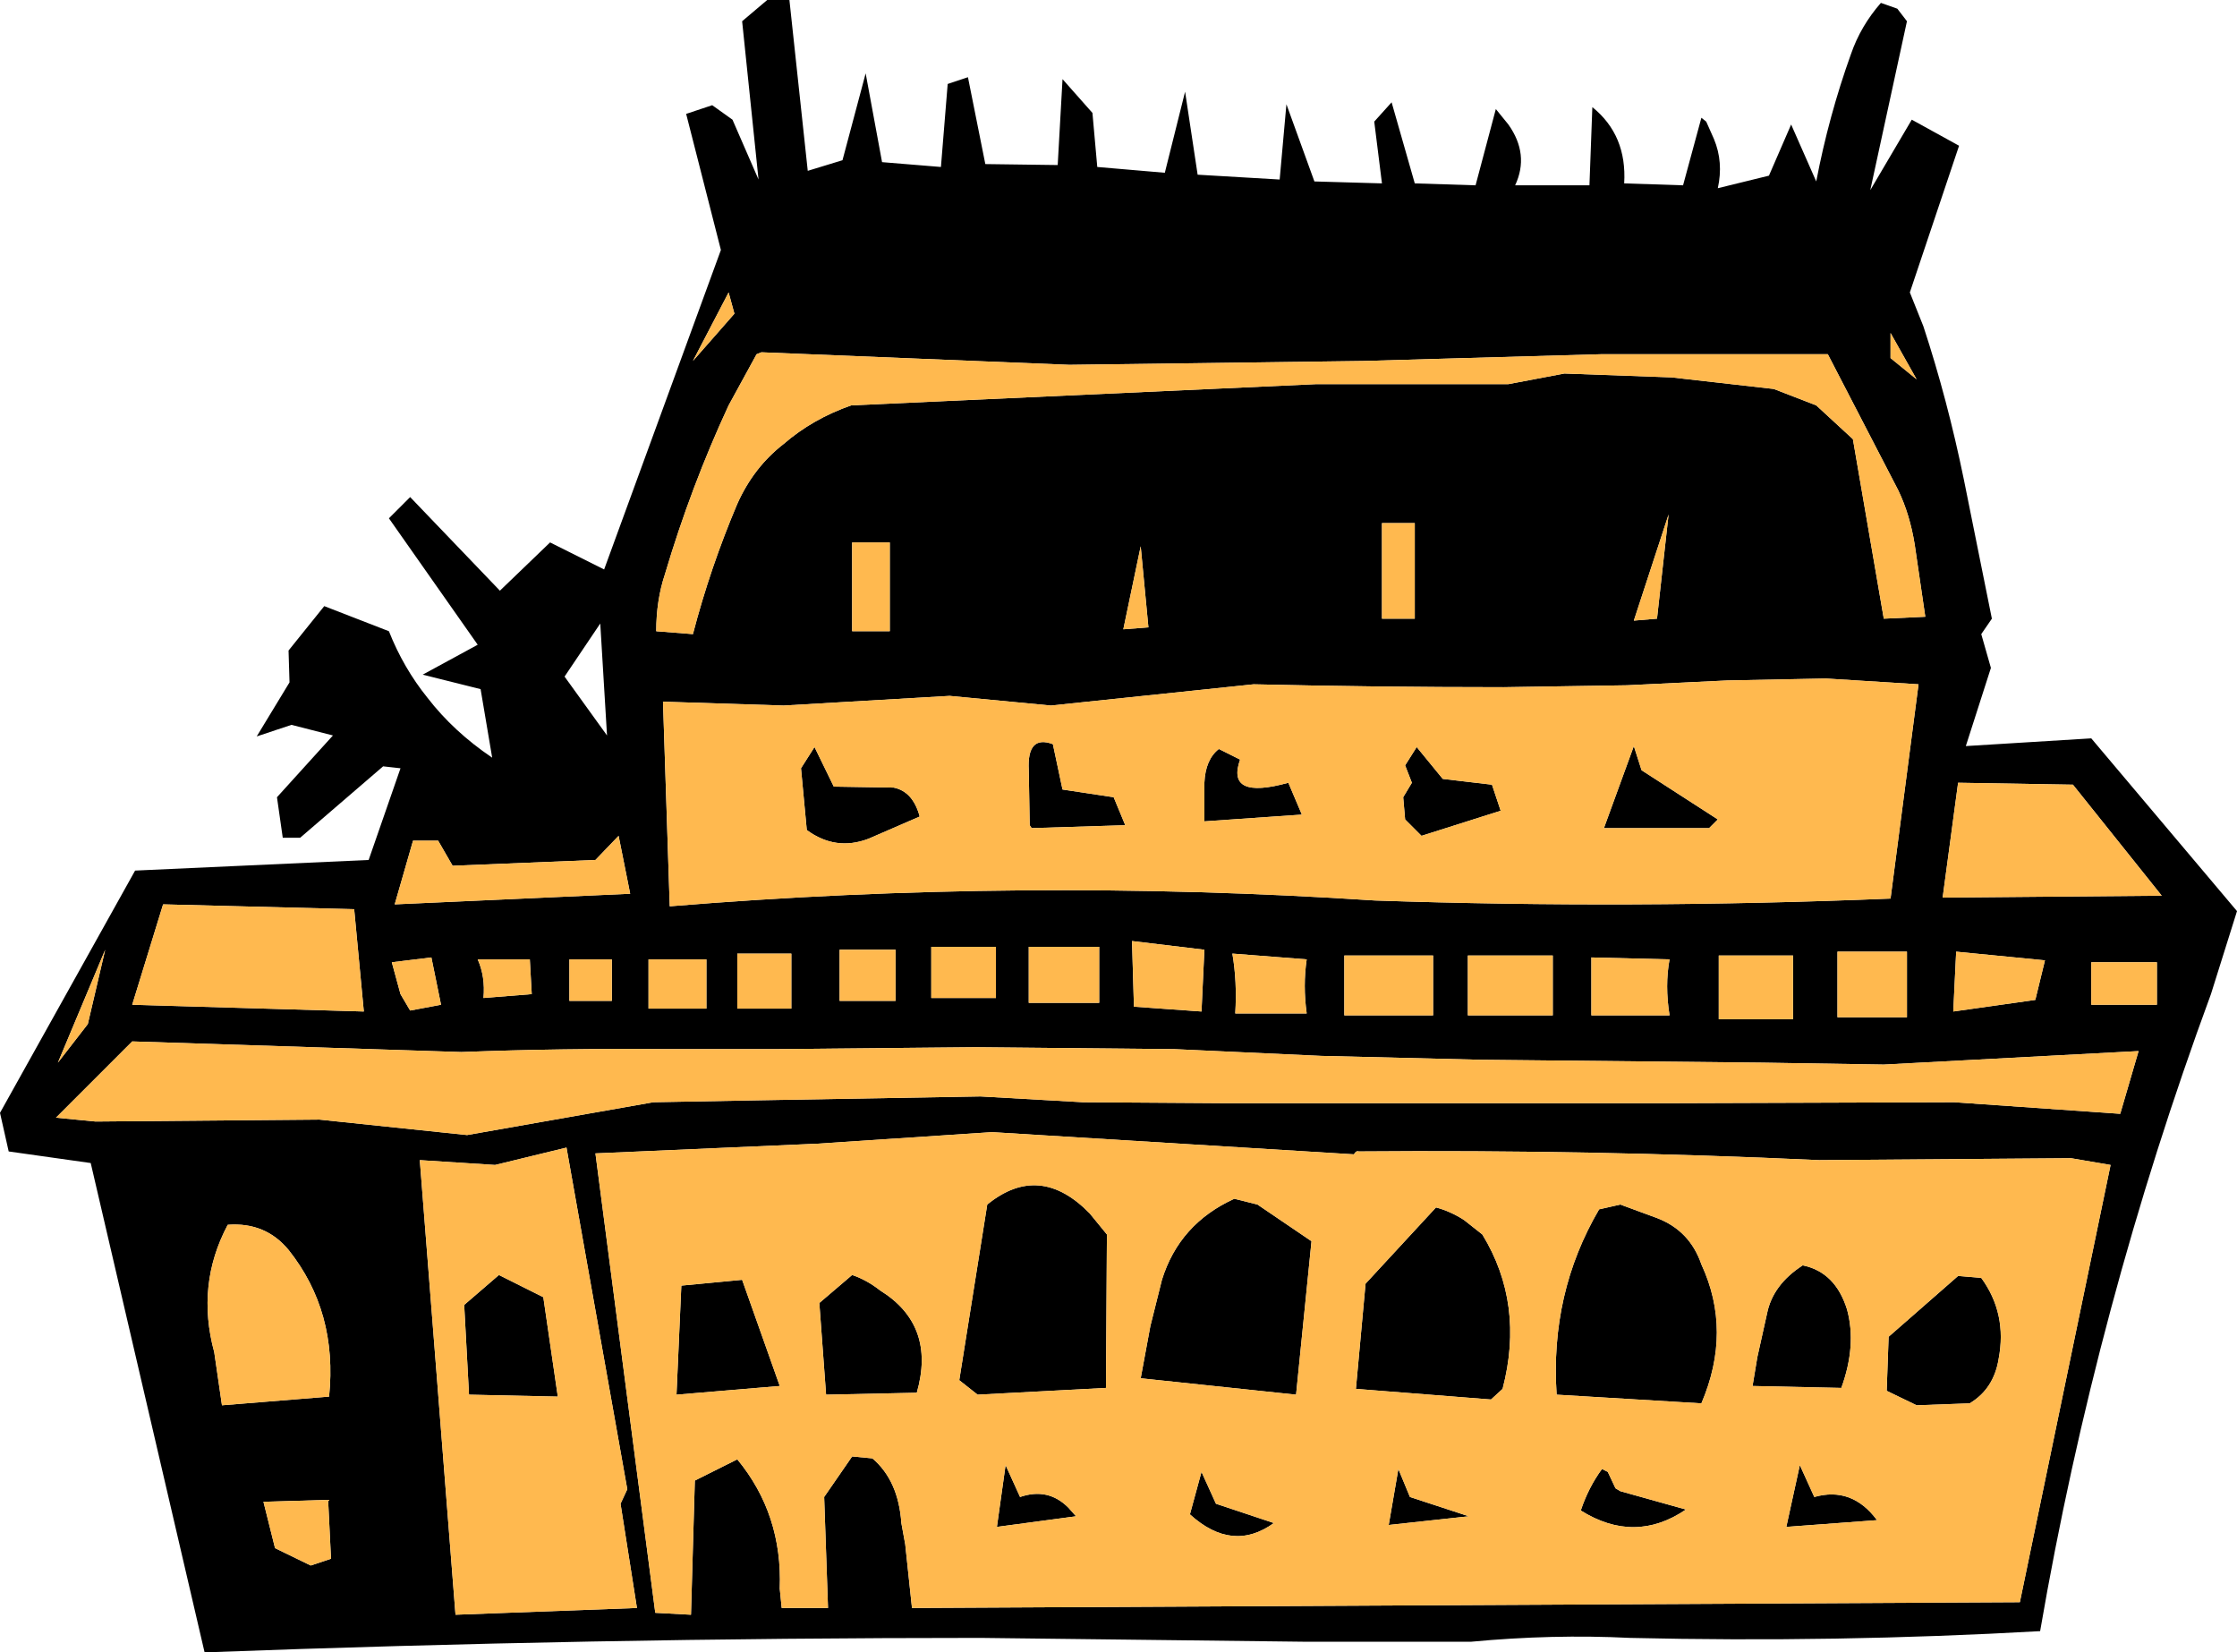
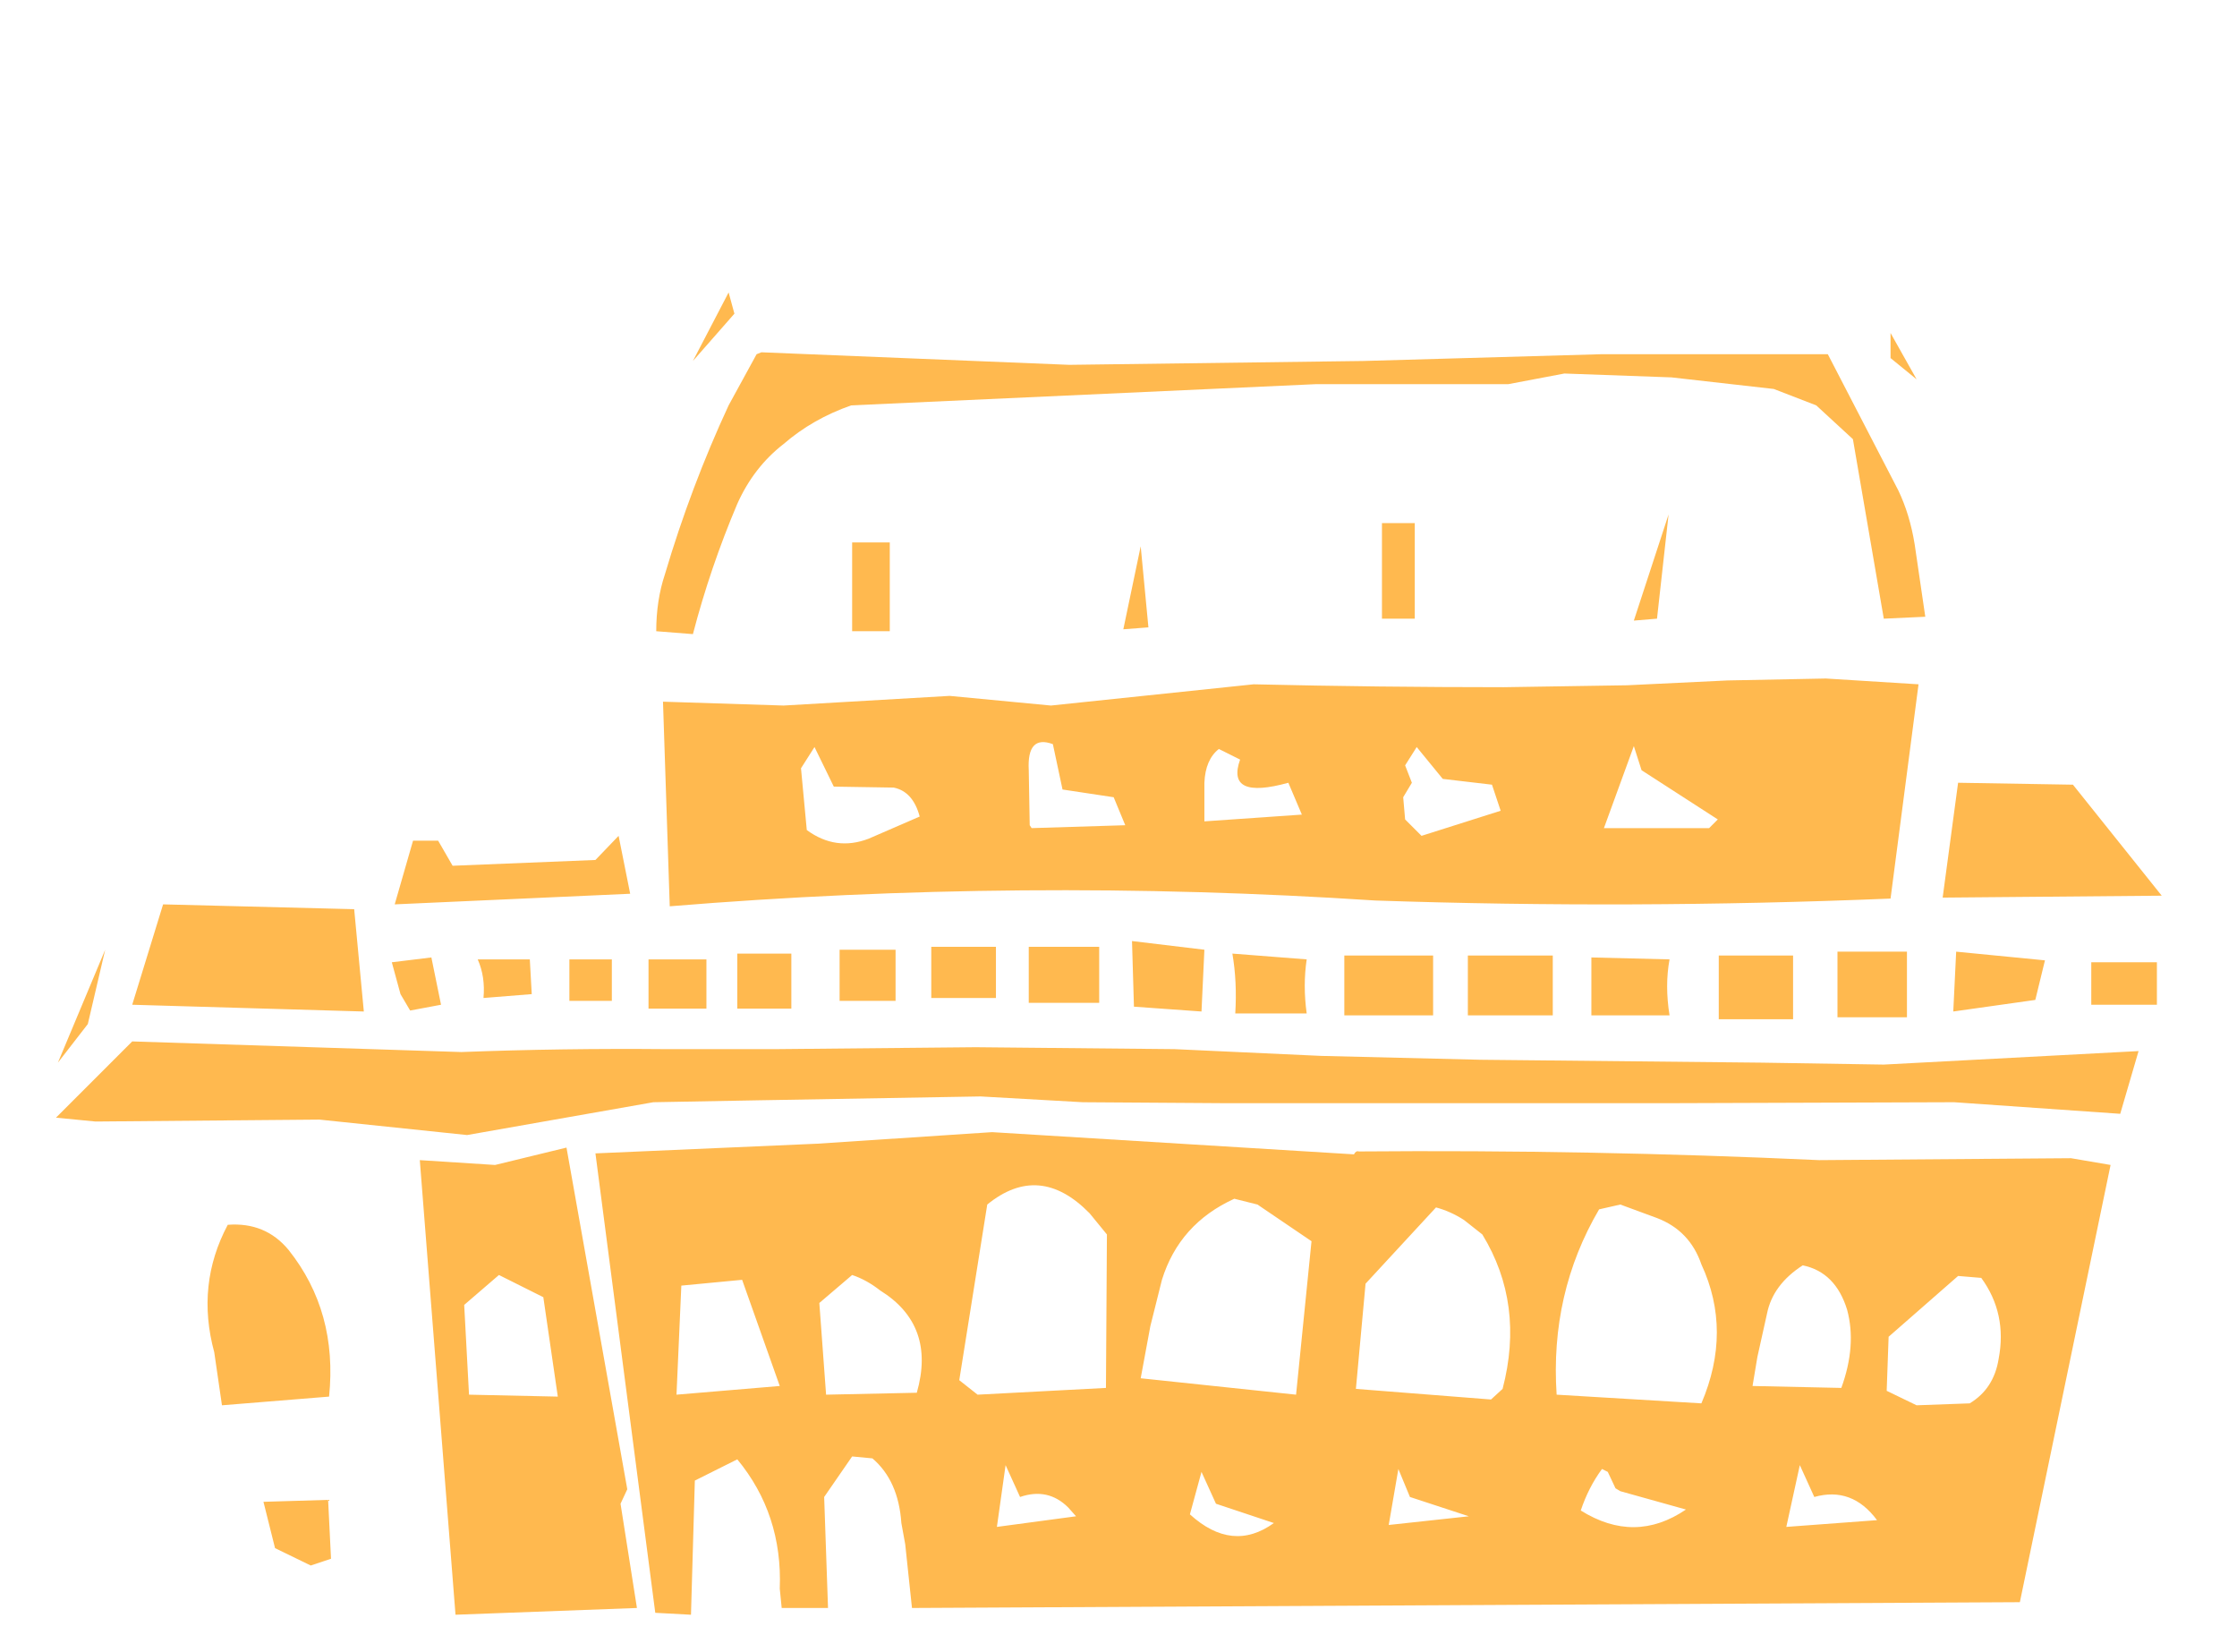
<svg xmlns="http://www.w3.org/2000/svg" height="85.6px" width="115.9px">
  <g transform="matrix(1.0, 0.0, 0.0, 1.0, 58.75, 53.8)">
-     <path d="M37.15 -51.0 Q37.65 -52.45 38.7 -53.65 L39.55 -53.35 40.05 -52.7 38.15 -43.95 40.3 -47.6 42.75 -46.25 40.2 -38.65 40.9 -36.9 Q42.15 -33.1 43.0 -28.95 L44.45 -21.75 43.9 -20.95 44.4 -19.2 43.1 -15.15 49.6 -15.55 57.15 -6.6 55.8 -2.3 Q49.85 13.85 46.95 30.7 36.35 31.3 25.7 31.05 21.7 30.85 17.45 31.25 L8.95 31.25 -7.95 31.05 Q-28.15 31.05 -48.15 31.8 L-54.05 6.45 -58.3 5.85 -58.75 3.85 -51.75 -8.7 -39.65 -9.25 -38.0 -14.0 -38.9 -14.1 -43.2 -10.4 -44.1 -10.4 -44.4 -12.5 -41.5 -15.7 -43.65 -16.25 -45.45 -15.65 -43.75 -18.45 -43.8 -20.1 -41.95 -22.4 -38.6 -21.1 Q-37.85 -19.2 -36.6 -17.65 -35.25 -15.9 -33.25 -14.55 L-33.85 -18.1 -36.85 -18.85 -34.0 -20.4 -38.6 -26.95 -37.5 -28.05 -32.85 -23.2 -30.25 -25.7 -27.45 -24.3 -21.4 -40.85 -23.2 -47.9 -21.85 -48.35 -20.8 -47.6 -19.45 -44.5 -20.3 -52.7 -19.0 -53.8 -17.85 -53.8 -16.9 -44.95 -15.1 -45.5 -13.9 -50.0 -13.05 -45.4 -10.0 -45.15 -9.65 -49.45 -8.6 -49.8 -7.7 -45.3 -3.95 -45.25 -3.7 -49.7 -2.15 -47.95 -1.9 -45.15 1.6 -44.85 2.65 -49.05 3.3 -44.75 7.55 -44.5 7.9 -48.4 9.35 -44.4 12.85 -44.3 12.45 -47.5 13.35 -48.5 14.55 -44.3 17.7 -44.2 18.75 -48.15 19.4 -47.35 Q20.5 -45.8 19.75 -44.2 L23.6 -44.2 23.75 -48.25 Q25.55 -46.8 25.4 -44.3 L28.45 -44.2 29.4 -47.7 29.65 -47.5 30.05 -46.6 Q30.55 -45.4 30.25 -44.05 L32.9 -44.7 34.05 -47.35 35.35 -44.4 Q36.0 -47.8 37.15 -51.0 M-20.7 -37.55 L-21.0 -38.65 -22.85 -35.1 -20.7 -37.55 M-12.65 -25.7 L-14.6 -25.7 -14.6 -21.1 -12.65 -21.1 -12.65 -25.7 M-50.3 -6.95 L-51.9 -1.75 -39.9 -1.4 -40.4 -6.7 -50.3 -6.95 M-54.2 -0.75 L-53.3 -4.6 -55.75 1.25 -54.2 -0.75 M14.3 23.75 L17.35 24.75 13.2 25.2 13.7 22.3 14.3 23.75 M3.5 22.45 L4.25 24.1 7.25 25.1 Q5.1 26.65 2.9 24.65 L3.5 22.45 M6.4 8.6 L9.2 10.5 8.4 18.45 0.35 17.6 0.85 14.9 1.45 12.5 Q2.35 9.6 5.2 8.3 L6.4 8.6 M15.65 8.75 Q16.4 8.95 17.1 9.4 L18.05 10.15 Q20.25 13.75 19.1 18.15 L18.5 18.7 11.5 18.15 12.0 12.7 15.65 8.75 M34.5 22.1 L35.25 23.75 Q37.2 23.2 38.5 24.95 L33.8 25.3 34.5 22.1 M32.05 18.0 L32.3 16.5 32.8 14.25 Q33.1 12.75 34.65 11.75 36.35 12.1 36.95 14.05 37.45 15.9 36.65 18.1 L32.05 18.0 M23.15 24.45 Q23.55 23.25 24.25 22.3 L24.55 22.45 24.95 23.3 25.2 23.45 28.6 24.4 Q25.95 26.2 23.15 24.45 M24.1 8.85 L25.2 8.6 27.1 9.3 Q28.8 9.95 29.4 11.7 31.0 15.15 29.4 18.9 L21.9 18.45 Q21.55 13.2 24.1 8.85 M43.3 18.9 L40.55 19.0 39.0 18.25 39.1 15.45 42.7 12.3 43.9 12.4 Q45.25 14.25 44.8 16.6 44.55 18.15 43.3 18.9 M50.6 6.55 L48.55 6.2 35.5 6.3 Q23.6 5.75 11.65 5.85 11.5 5.8 11.4 6.0 L-7.35 4.85 -16.45 5.45 -27.9 5.95 -24.8 29.75 -22.95 29.85 -22.75 22.9 -20.55 21.8 Q-18.2 24.65 -18.35 28.5 L-18.25 29.5 -15.85 29.5 -16.05 23.75 -14.6 21.65 -13.55 21.75 Q-12.2 22.9 -12.05 25.1 L-11.85 26.2 -11.5 29.5 45.9 29.2 50.6 6.55 M42.5 3.3 L51.1 3.9 52.05 0.65 38.85 1.35 32.55 1.25 17.95 1.1 9.7 0.9 2.1 0.55 -8.2 0.45 -18.6 0.55 -24.2 0.55 Q-29.6 0.5 -34.85 0.7 L-51.9 0.15 -55.85 4.1 -53.8 4.3 -42.2 4.2 -34.55 5.0 -24.9 3.3 -19.45 3.2 -7.95 3.0 -2.65 3.3 4.75 3.35 14.8 3.35 20.2 3.35 27.7 3.35 42.5 3.3 M49.6 -3.95 L49.6 -1.75 53.0 -1.75 53.0 -3.95 49.6 -3.95 M42.6 -4.5 L42.45 -1.4 46.7 -2.0 47.2 -4.05 42.6 -4.5 M48.65 -13.15 L42.7 -13.25 41.9 -7.3 53.25 -7.4 48.65 -13.15 M0.75 -21.3 L0.35 -25.5 -0.55 -21.2 0.75 -21.3 M36.45 -1.1 L40.05 -1.1 40.05 -4.5 36.45 -4.5 36.45 -1.1 M30.3 -4.3 L30.3 -1.0 34.15 -1.0 34.15 -4.3 30.3 -4.3 M23.7 -4.2 L23.7 -1.2 27.75 -1.2 Q27.5 -2.75 27.75 -4.1 L23.7 -4.2 M25.9 -15.15 L26.3 -13.9 30.25 -11.35 29.8 -10.9 24.35 -10.9 25.9 -15.15 M25.9 -21.65 L27.1 -21.75 27.7 -27.15 25.9 -21.65 M19.15 -18.2 Q12.65 -18.2 6.2 -18.35 L-4.3 -17.25 -9.55 -17.75 -18.15 -17.25 -24.4 -17.45 -24.05 -6.85 Q-5.8 -8.35 12.5 -7.15 25.8 -6.7 39.2 -7.25 L40.65 -18.35 35.85 -18.65 30.75 -18.55 25.55 -18.3 19.15 -18.2 M17.3 -4.3 L17.3 -1.2 21.7 -1.2 21.7 -4.3 17.3 -4.3 M10.9 -4.3 L10.9 -1.2 15.5 -1.2 15.5 -4.3 10.9 -4.3 M5.1 -4.4 Q5.35 -2.95 5.25 -1.3 L8.95 -1.3 Q8.75 -2.75 8.95 -4.1 L5.1 -4.4 M3.5 -1.4 L3.65 -4.6 -0.1 -5.05 0.0 -1.65 3.5 -1.4 M5.5 -14.45 Q4.75 -12.35 8.0 -13.25 L8.7 -11.6 3.65 -11.25 3.65 -13.25 Q3.7 -14.45 4.4 -15.0 L5.5 -14.45 M16.0 -13.45 L18.55 -13.15 19.0 -11.8 14.9 -10.5 14.05 -11.35 13.95 -12.5 14.4 -13.25 14.05 -14.15 14.65 -15.1 16.0 -13.45 M14.55 -26.7 L12.85 -26.7 12.85 -21.75 14.55 -21.75 14.55 -26.7 M39.2 -36.55 L39.2 -35.25 40.55 -34.15 39.2 -36.55 M22.3 -34.45 L27.85 -34.25 33.15 -33.65 35.35 -32.8 37.25 -31.05 38.85 -21.75 41.0 -21.85 40.45 -25.6 Q40.2 -27.15 39.6 -28.4 L35.95 -35.45 24.2 -35.45 11.9 -35.1 -3.35 -34.9 -19.3 -35.55 -19.55 -35.45 -21.0 -32.8 Q-22.95 -28.6 -24.3 -24.05 -24.75 -22.7 -24.75 -21.1 L-22.85 -20.95 Q-21.95 -24.4 -20.55 -27.7 -19.7 -29.6 -18.15 -30.8 -16.65 -32.1 -14.65 -32.8 L9.45 -33.9 16.35 -33.9 19.4 -33.9 22.3 -34.45 M-29.5 -18.75 L-27.3 -15.7 -27.65 -21.5 -29.5 -18.75 M-41.75 23.9 L-45.1 24.0 -44.5 26.4 -42.65 27.3 -41.6 26.95 -41.75 23.9 M-43.8 10.95 Q-45.0 9.5 -46.95 9.65 -48.6 12.75 -47.65 16.25 L-47.25 19.0 -41.7 18.55 Q-41.25 14.15 -43.8 10.95 M-23.45 12.8 L-20.3 12.5 -18.35 18.0 -23.7 18.45 -23.45 12.8 M-34.45 18.45 L-34.7 13.8 -32.9 12.25 -30.6 13.4 -29.85 18.55 -34.45 18.45 M-33.1 6.55 L-37.0 6.3 -35.15 29.85 -25.75 29.5 -26.6 24.1 -26.25 23.35 -29.4 5.65 -33.1 6.55 M-6.65 22.1 L-5.9 23.75 Q-4.45 23.25 -3.4 24.3 L-3.0 24.75 -7.1 25.3 -6.65 22.1 M-11.25 18.35 L-15.95 18.45 -16.3 13.7 -14.6 12.25 Q-13.85 12.5 -13.15 13.05 -10.25 14.85 -11.25 18.35 M-7.6 8.6 Q-4.9 6.4 -2.3 9.05 L-1.4 10.15 -1.45 18.1 -8.1 18.45 -9.05 17.7 -7.6 8.6 M-5.45 -4.75 L-5.45 -1.85 -1.8 -1.85 -1.8 -4.75 -5.45 -4.75 M-10.5 -4.75 L-10.5 -2.1 -7.15 -2.1 -7.15 -4.75 -10.5 -4.75 M-15.25 -4.6 L-15.25 -1.95 -12.35 -1.95 -12.35 -4.6 -15.25 -4.6 M-15.55 -13.05 L-12.45 -13.0 Q-11.45 -12.8 -11.1 -11.5 L-13.75 -10.35 Q-15.45 -9.7 -16.95 -10.8 L-17.25 -14.0 -16.55 -15.1 -15.55 -13.05 M-3.7 -12.9 L-1.05 -12.5 -0.45 -11.05 -5.3 -10.9 -5.4 -11.05 -5.45 -13.9 Q-5.55 -15.75 -4.2 -15.25 L-3.7 -12.9 M-22.15 -4.1 L-25.15 -4.1 -25.15 -1.55 -22.15 -1.55 -22.15 -4.1 M-20.55 -4.4 L-20.55 -1.55 -17.75 -1.55 -17.75 -4.4 -20.55 -4.4 M-29.25 -1.95 L-27.05 -1.95 -27.05 -4.1 -29.25 -4.1 -29.25 -1.95 M-31.3 -4.1 L-34.0 -4.1 Q-33.6 -3.2 -33.7 -2.1 L-31.2 -2.3 -31.3 -4.1 M-38.45 -3.95 L-38.0 -2.3 -37.5 -1.45 -35.9 -1.75 -36.4 -4.2 -38.45 -3.95 M-36.05 -10.25 L-37.35 -10.25 -38.3 -6.95 -26.1 -7.5 -26.7 -10.5 -27.9 -9.25 -35.3 -8.95 -36.05 -10.25" fill="#000000" fill-rule="evenodd" stroke="none" />
    <path d="M22.3 -34.45 L19.4 -33.9 16.35 -33.9 9.45 -33.9 -14.65 -32.8 Q-16.65 -32.1 -18.15 -30.8 -19.7 -29.6 -20.55 -27.7 -21.95 -24.4 -22.85 -20.95 L-24.75 -21.1 Q-24.75 -22.7 -24.3 -24.05 -22.95 -28.6 -21.0 -32.8 L-19.55 -35.45 -19.3 -35.55 -3.35 -34.9 11.9 -35.1 24.2 -35.45 35.95 -35.45 39.6 -28.4 Q40.2 -27.15 40.45 -25.6 L41.0 -21.85 38.85 -21.75 37.25 -31.05 35.35 -32.8 33.15 -33.65 27.85 -34.25 22.3 -34.45 M39.2 -36.55 L40.55 -34.15 39.2 -35.25 39.2 -36.55 M14.55 -26.7 L14.55 -21.75 12.85 -21.75 12.85 -26.7 14.55 -26.7 M16.0 -13.45 L14.65 -15.1 14.05 -14.15 14.4 -13.25 13.95 -12.5 14.05 -11.35 14.9 -10.5 19.0 -11.8 18.55 -13.15 16.0 -13.45 M5.5 -14.45 L4.4 -15.0 Q3.7 -14.45 3.65 -13.25 L3.65 -11.25 8.7 -11.6 8.0 -13.25 Q4.75 -12.35 5.5 -14.45 M3.5 -1.4 L0.0 -1.65 -0.1 -5.05 3.65 -4.6 3.5 -1.4 M5.1 -4.4 L8.95 -4.1 Q8.75 -2.75 8.95 -1.3 L5.25 -1.3 Q5.35 -2.95 5.1 -4.4 M10.9 -4.3 L15.5 -4.3 15.5 -1.2 10.9 -1.2 10.9 -4.3 M17.3 -4.3 L21.7 -4.3 21.7 -1.2 17.3 -1.2 17.3 -4.3 M19.15 -18.2 L25.55 -18.3 30.75 -18.55 35.85 -18.65 40.65 -18.35 39.2 -7.25 Q25.8 -6.7 12.5 -7.15 -5.8 -8.35 -24.05 -6.85 L-24.4 -17.45 -18.15 -17.25 -9.55 -17.75 -4.3 -17.25 6.2 -18.35 Q12.65 -18.2 19.15 -18.2 M25.9 -21.65 L27.7 -27.15 27.1 -21.75 25.9 -21.65 M25.9 -15.15 L24.35 -10.9 29.8 -10.9 30.25 -11.35 26.3 -13.9 25.9 -15.15 M23.7 -4.2 L27.75 -4.1 Q27.5 -2.75 27.75 -1.2 L23.7 -1.2 23.7 -4.2 M30.3 -4.3 L34.15 -4.3 34.15 -1.0 30.3 -1.0 30.3 -4.3 M36.45 -1.1 L36.45 -4.5 40.05 -4.5 40.05 -1.1 36.45 -1.1 M0.75 -21.3 L-0.55 -21.2 0.35 -25.5 0.75 -21.3 M48.65 -13.15 L53.25 -7.4 41.9 -7.3 42.7 -13.25 48.65 -13.15 M42.6 -4.5 L47.2 -4.05 46.7 -2.0 42.45 -1.4 42.6 -4.5 M49.6 -3.95 L53.0 -3.95 53.0 -1.75 49.6 -1.75 49.6 -3.95 M42.5 3.3 L27.7 3.35 20.2 3.35 14.8 3.35 4.75 3.35 -2.65 3.3 -7.95 3.0 -19.45 3.2 -24.9 3.3 -34.55 5.0 -42.2 4.2 -53.8 4.3 -55.85 4.1 -51.9 0.15 -34.85 0.7 Q-29.6 0.5 -24.2 0.55 L-18.6 0.55 -8.2 0.45 2.1 0.55 9.7 0.9 17.95 1.1 32.55 1.25 38.85 1.35 52.05 0.65 51.1 3.9 42.5 3.3 M50.6 6.55 L45.9 29.2 -11.5 29.5 -11.85 26.2 -12.05 25.1 Q-12.2 22.9 -13.55 21.75 L-14.6 21.65 -16.05 23.75 -15.85 29.5 -18.25 29.5 -18.35 28.5 Q-18.2 24.65 -20.55 21.8 L-22.75 22.9 -22.95 29.85 -24.8 29.75 -27.9 5.95 -16.45 5.45 -7.35 4.85 11.4 6.0 Q11.5 5.8 11.65 5.85 23.6 5.75 35.5 6.3 L48.55 6.2 50.6 6.55 M43.3 18.9 Q44.55 18.15 44.8 16.6 45.25 14.25 43.9 12.4 L42.7 12.3 39.1 15.45 39.0 18.25 40.55 19.0 43.3 18.9 M24.1 8.85 Q21.55 13.2 21.9 18.45 L29.4 18.9 Q31.0 15.15 29.4 11.7 28.8 9.95 27.1 9.3 L25.2 8.6 24.1 8.85 M23.15 24.45 Q25.95 26.2 28.6 24.4 L25.2 23.45 24.95 23.3 24.55 22.45 24.25 22.3 Q23.55 23.25 23.15 24.45 M32.05 18.0 L36.65 18.1 Q37.45 15.9 36.95 14.05 36.35 12.1 34.65 11.75 33.1 12.75 32.8 14.25 L32.3 16.5 32.05 18.0 M34.5 22.1 L33.8 25.3 38.5 24.95 Q37.2 23.2 35.25 23.75 L34.5 22.1 M15.65 8.75 L12.0 12.7 11.5 18.15 18.5 18.7 19.1 18.15 Q20.25 13.75 18.05 10.15 L17.1 9.4 Q16.4 8.95 15.65 8.75 M6.4 8.6 L5.2 8.3 Q2.35 9.6 1.45 12.5 L0.85 14.9 0.35 17.6 8.4 18.45 9.2 10.5 6.4 8.6 M3.5 22.45 L2.9 24.65 Q5.1 26.65 7.25 25.1 L4.25 24.1 3.5 22.45 M14.3 23.75 L13.7 22.3 13.2 25.2 17.35 24.75 14.3 23.75 M-54.2 -0.75 L-55.75 1.25 -53.3 -4.6 -54.2 -0.75 M-50.3 -6.95 L-40.4 -6.7 -39.9 -1.4 -51.9 -1.75 -50.3 -6.95 M-12.65 -25.7 L-12.65 -21.1 -14.6 -21.1 -14.6 -25.7 -12.65 -25.7 M-20.7 -37.55 L-22.85 -35.1 -21.0 -38.65 -20.7 -37.55 M-36.05 -10.25 L-35.3 -8.95 -27.9 -9.25 -26.7 -10.5 -26.1 -7.5 -38.3 -6.95 -37.35 -10.25 -36.05 -10.25 M-38.45 -3.95 L-36.4 -4.2 -35.9 -1.75 -37.5 -1.45 -38.0 -2.3 -38.45 -3.95 M-31.3 -4.1 L-31.2 -2.3 -33.7 -2.1 Q-33.6 -3.2 -34.0 -4.1 L-31.3 -4.1 M-29.25 -1.95 L-29.25 -4.1 -27.05 -4.1 -27.05 -1.95 -29.25 -1.95 M-20.55 -4.4 L-17.75 -4.4 -17.75 -1.55 -20.55 -1.55 -20.55 -4.4 M-22.15 -4.1 L-22.15 -1.55 -25.15 -1.55 -25.15 -4.1 -22.15 -4.1 M-3.7 -12.9 L-4.2 -15.25 Q-5.55 -15.75 -5.45 -13.9 L-5.4 -11.05 -5.3 -10.9 -0.45 -11.05 -1.05 -12.5 -3.7 -12.9 M-15.55 -13.05 L-16.55 -15.1 -17.25 -14.0 -16.95 -10.8 Q-15.45 -9.7 -13.75 -10.35 L-11.1 -11.5 Q-11.45 -12.8 -12.45 -13.0 L-15.55 -13.05 M-15.25 -4.6 L-12.35 -4.6 -12.35 -1.95 -15.25 -1.95 -15.25 -4.6 M-10.5 -4.75 L-7.15 -4.75 -7.15 -2.1 -10.5 -2.1 -10.5 -4.75 M-5.45 -4.75 L-1.8 -4.75 -1.8 -1.85 -5.45 -1.85 -5.45 -4.75 M-7.6 8.6 L-9.05 17.7 -8.1 18.45 -1.45 18.1 -1.4 10.15 -2.3 9.05 Q-4.9 6.4 -7.6 8.6 M-11.25 18.35 Q-10.25 14.85 -13.15 13.05 -13.85 12.5 -14.6 12.25 L-16.3 13.7 -15.95 18.45 -11.25 18.35 M-6.65 22.1 L-7.1 25.3 -3.0 24.75 -3.4 24.3 Q-4.45 23.25 -5.9 23.75 L-6.65 22.1 M-33.1 6.55 L-29.4 5.65 -26.25 23.35 -26.6 24.1 -25.75 29.5 -35.15 29.85 -37.0 6.3 -33.1 6.55 M-34.45 18.45 L-29.85 18.55 -30.6 13.4 -32.9 12.25 -34.7 13.8 -34.45 18.45 M-23.45 12.8 L-23.7 18.45 -18.35 18.0 -20.3 12.5 -23.45 12.8 M-43.8 10.95 Q-41.25 14.15 -41.7 18.55 L-47.25 19.0 -47.65 16.25 Q-48.6 12.75 -46.95 9.65 -45.0 9.5 -43.8 10.95 M-41.75 23.9 L-41.6 26.95 -42.65 27.3 -44.5 26.4 -45.1 24.0 -41.75 23.9" fill="#ffb94f" fill-rule="evenodd" stroke="none" />
  </g>
</svg>